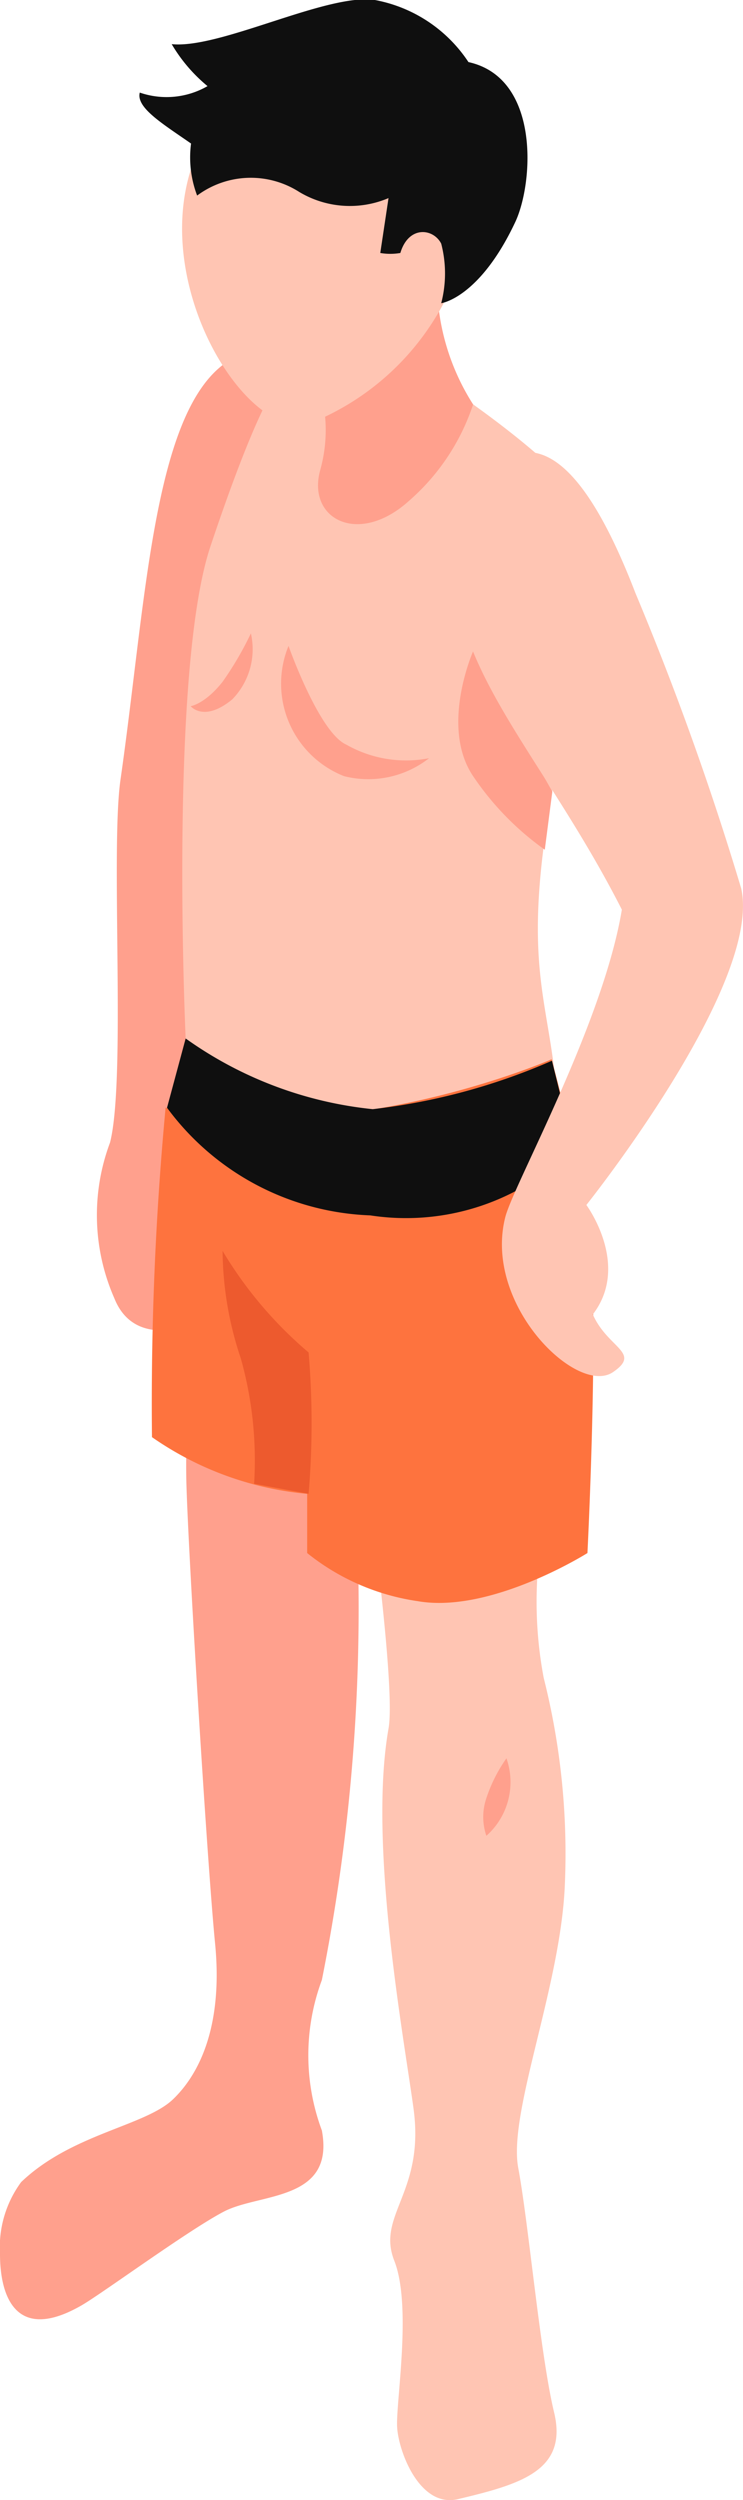
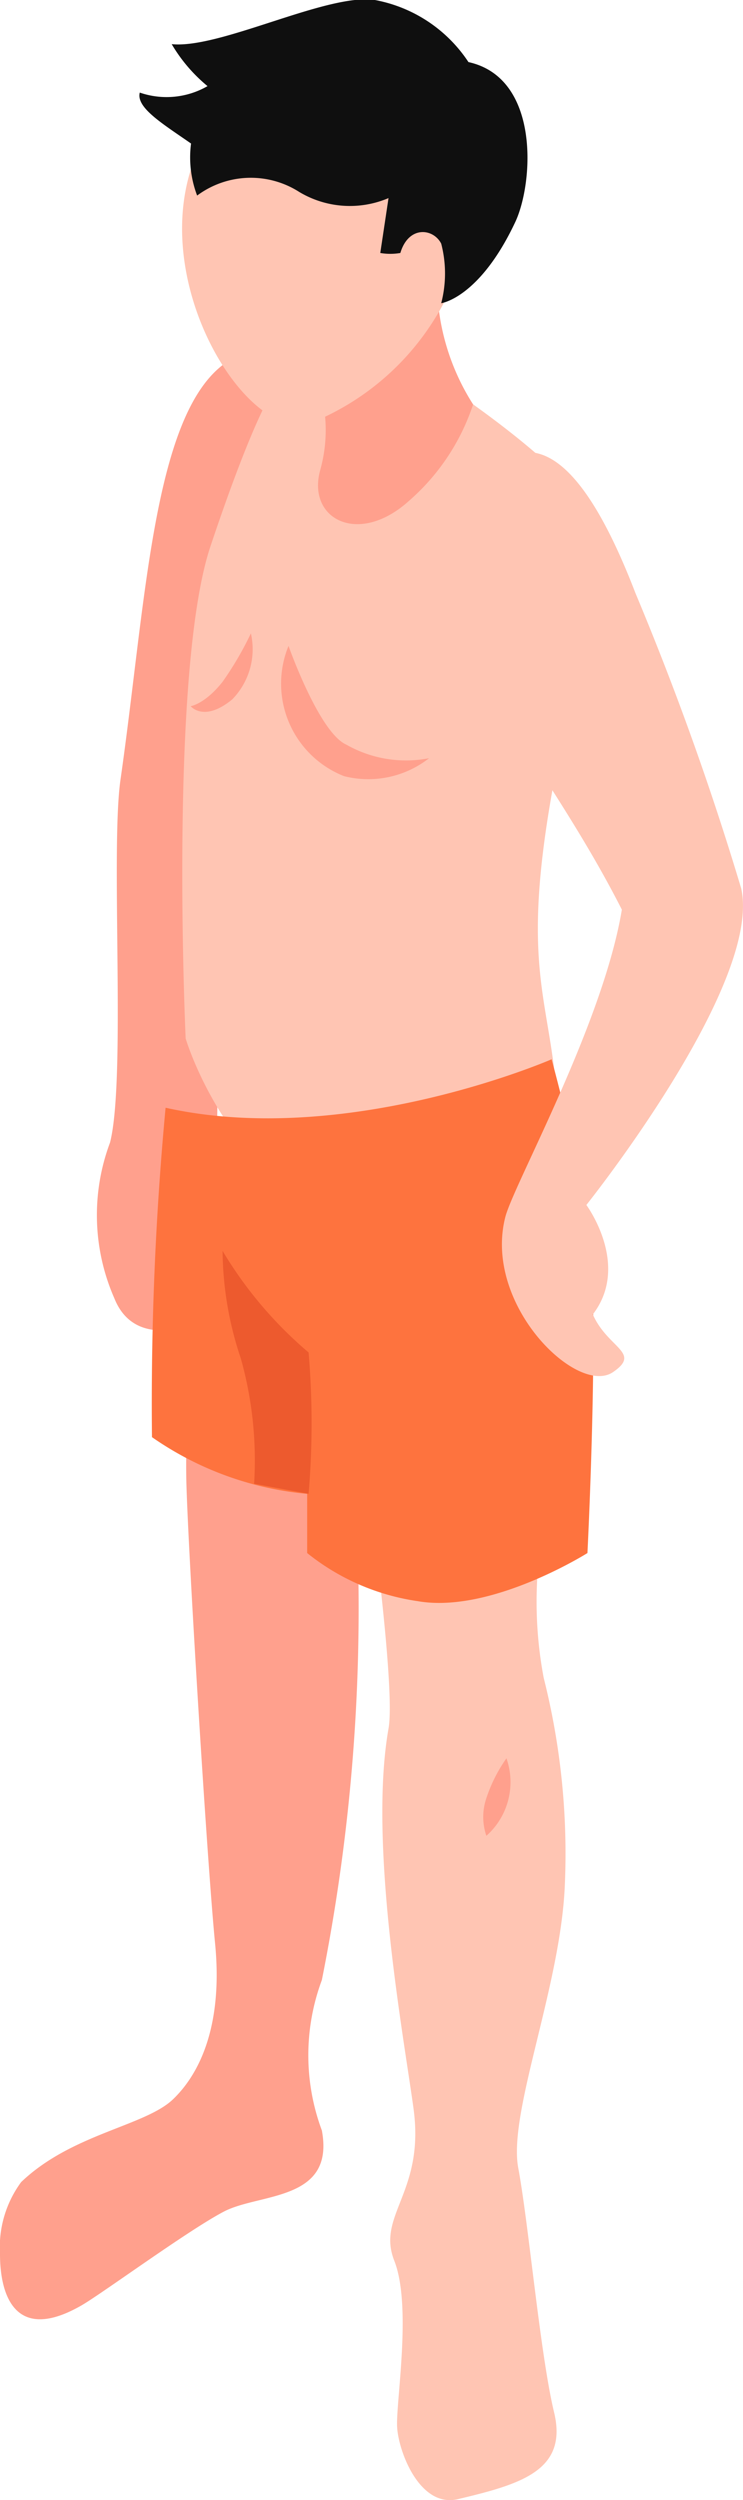
<svg xmlns="http://www.w3.org/2000/svg" viewBox="0 0 20.73 69.67">
  <defs>
    <style>.cls-1{fill:#ffa08d;}.cls-2{fill:#ffc5b3;}.cls-3{fill:#0f0f0f;}.cls-4{fill:#fe733e;}.cls-5{fill:#ed5a2e;}</style>
  </defs>
  <g id="Слой_2" data-name="Слой 2">
    <g id="Layer_1" data-name="Layer 1">
      <path class="cls-1" d="M6,18.69c3.15-4.25,2.34-10.2.19-8.5-1.93,1.53-2.13,6.68-2.83,11.55-.28,2,.16,8.33-.29,10.1a5.76,5.76,0,0,0,.12,4.34c.67,1.68,2.81.48,2.81.48l.19-17.2-.57-.8C5.84,18.7,6,18.72,6,18.69Z" />
      <path class="cls-2" d="M7.69,10.78s-.53.6-1.82,4.45c-1.16,3.48-.69,13.71-.69,13.71s1.35,4.6,5.58,5.52c2.72.59,4.15-2.69,4.71-4.6-.26-2.19-.83-3.27-.12-7.48.53-3.15,1.6-6.51,1.36-7.59-.35-1.53-4.53-4.22-4.53-4.22A5.84,5.84,0,0,0,7.69,10.78Z" />
-       <path class="cls-1" d="M8.88,10.69a4.14,4.14,0,0,1,.06,2.39c-.4,1.38,1.06,2.16,2.48.87a6.1,6.1,0,0,0,1.78-2.68,6.39,6.39,0,0,1-1-3.14C11.21,7.77,8.88,10.69,8.88,10.69Z" />
+       <path class="cls-1" d="M8.88,10.69a4.14,4.14,0,0,1,.06,2.39c-.4,1.38,1.06,2.16,2.48.87a6.1,6.1,0,0,0,1.78-2.68,6.39,6.39,0,0,1-1-3.14C11.21,7.77,8.88,10.69,8.88,10.69" />
      <path class="cls-2" d="M11.49,2.66a3.78,3.78,0,0,0-6,1.62C4,7.76,6.92,12.42,8.69,11.78A7.26,7.26,0,0,0,12.5,8.21,5.65,5.65,0,0,0,11.49,2.66Z" />
      <path class="cls-3" d="M10.46,0a4,4,0,0,1,2.61,1.73c2,.44,1.82,3.35,1.31,4.45-1,2.13-2.07,2.27-2.07,2.27a3.3,3.3,0,0,0,0-1.66c-.22-.43-.91-.51-1.14.26a1.64,1.64,0,0,1-.56,0l.23-1.53a2.75,2.75,0,0,1-2.49-.17,2.51,2.51,0,0,0-2.85.1A3,3,0,0,1,5.33,4c-.79-.55-1.54-1-1.43-1.42a2.29,2.29,0,0,0,1.89-.18,4.42,4.42,0,0,1-1-1.17C6.14,1.37,9.13-.2,10.46,0Z" />
      <path class="cls-1" d="M5.46,35s-.31,4.35-.26,6.31S5.78,51.92,6,54.15s-.39,3.6-1.17,4.35S2,59.46.59,60.81a3.06,3.06,0,0,0-.59,2c0,1.26.49,2.45,2.25,1.45.51-.28,3-2.11,4-2.63s3.1-.28,2.73-2.26a6,6,0,0,1,0-4.19A52.77,52.77,0,0,0,10,44c0-1.65.43-8.16,0-8.23S5.46,35,5.46,35Z" />
      <path class="cls-2" d="M15.17,35.67a54.22,54.22,0,0,1,0,6.85,11.4,11.4,0,0,0,0,4.24,20,20,0,0,1,.59,5.75c-.11,2.84-1.59,6.36-1.3,7.91s.61,5.19,1,6.81-.94,2-2.66,2.41c-1.08.28-1.68-1.31-1.72-2S11.5,64.27,11,63s.85-1.9.54-4.22c-.27-2-1.27-7.38-.7-10.61.27-1.5-1.11-10.67-1.11-10.67Z" />
      <path class="cls-4" d="M15.39,29.52s.63,2.29,1,4.39,0,9.37,0,9.37-2.7,1.7-4.74,1.34a6.38,6.38,0,0,1-3.08-1.34V41.63a9,9,0,0,1-4.33-1.58,88.12,88.12,0,0,1,.38-9.18C9.69,32,15.39,29.52,15.39,29.52Z" />
-       <path class="cls-3" d="M5.18,28.94l-.52,1.93a7.38,7.38,0,0,0,5.67,3A6.58,6.58,0,0,0,16,32l-.6-2.44a17.42,17.42,0,0,1-5,1.35A10.88,10.88,0,0,1,5.18,28.94Z" />
-       <path class="cls-1" d="M15.41,22.06,13.2,18.15s-.93,2.1,0,3.48a8,8,0,0,0,2,2.05Z" />
      <path class="cls-1" d="M8.05,18s.85,2.41,1.61,2.75a3.37,3.37,0,0,0,2.31.38,2.75,2.75,0,0,1-2.37.5A2.77,2.77,0,0,1,8.05,18Z" />
      <path class="cls-1" d="M6.21,19A9.1,9.1,0,0,0,7,17.65a2,2,0,0,1-.52,1.84c-.79.65-1.16.19-1.16.19S5.72,19.62,6.21,19Z" />
      <path class="cls-5" d="M8.61,41.63a23.24,23.24,0,0,0,0-3.94,11.31,11.31,0,0,1-2.4-2.83,9.58,9.58,0,0,0,.51,3,10.52,10.52,0,0,1,.37,3.49Z" />
      <path class="cls-2" d="M20.68,24.76a82.88,82.88,0,0,0-2.95-8.23c-.94-2.44-2.07-4.26-3.35-3.88-1.57.47-1.9,2.86-1.54,4.4.57,2.46,2.72,4.78,4.51,8.3-.53,3.19-3,7.62-3.25,8.56-.63,2.44,2,5,3,4.33.81-.55-.14-.66-.56-1.61,1.06-1.38-.18-3.05-.18-3.05S21.27,27.44,20.68,24.76Z" />
      <path class="cls-1" d="M14.13,49a4.22,4.22,0,0,0-.56,1.11,1.62,1.62,0,0,0,0,1.05A2,2,0,0,0,14.13,49Z" />
    </g>
  </g>
</svg>